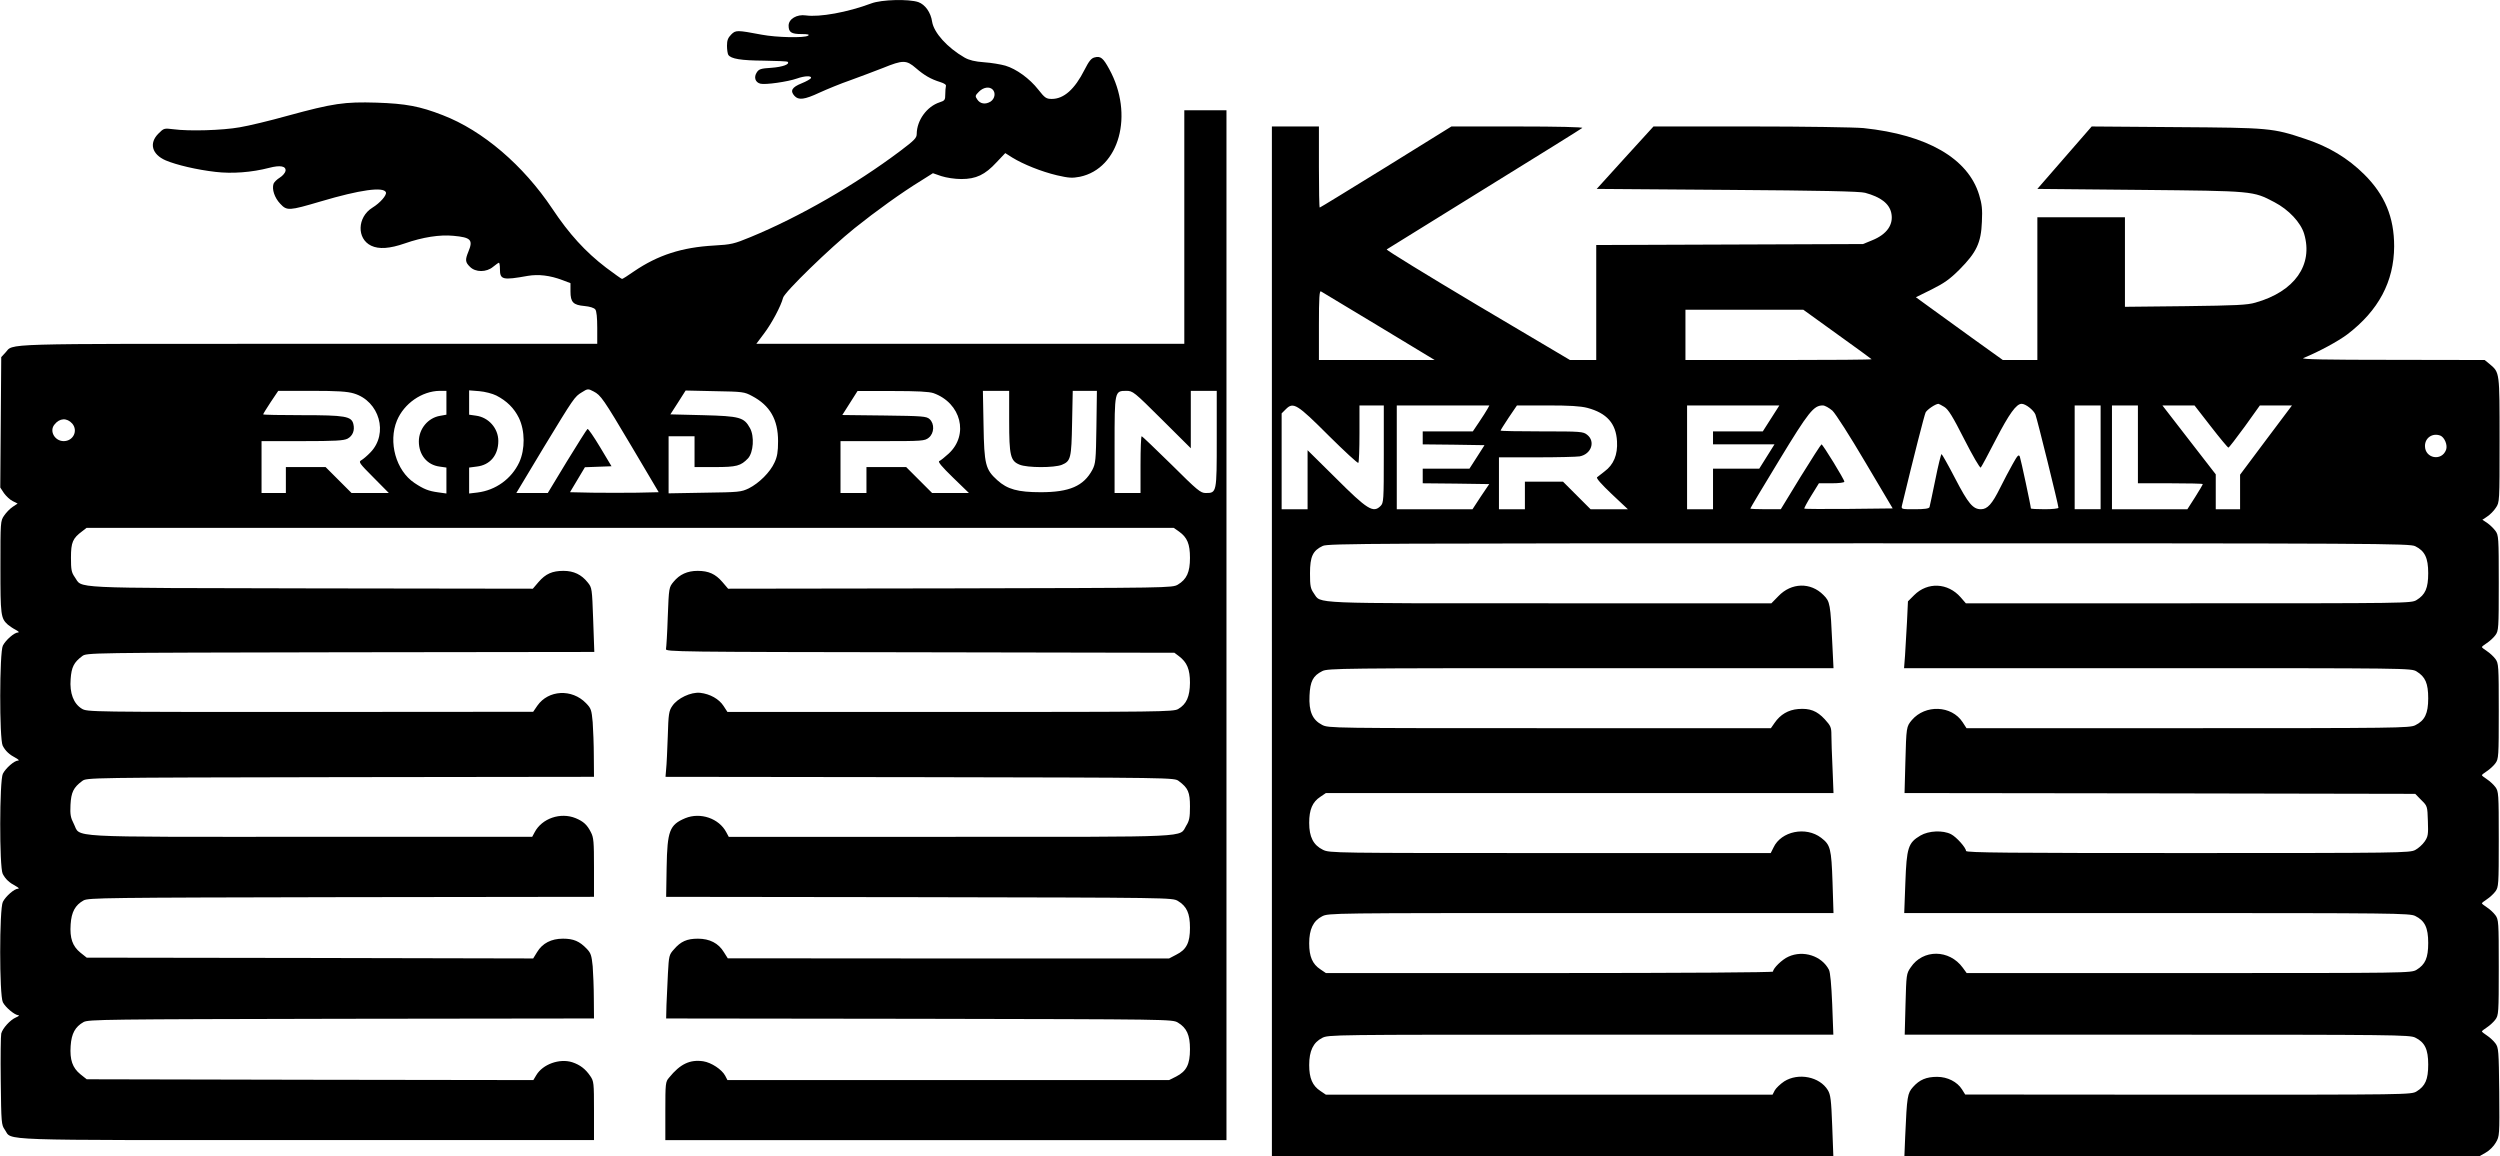
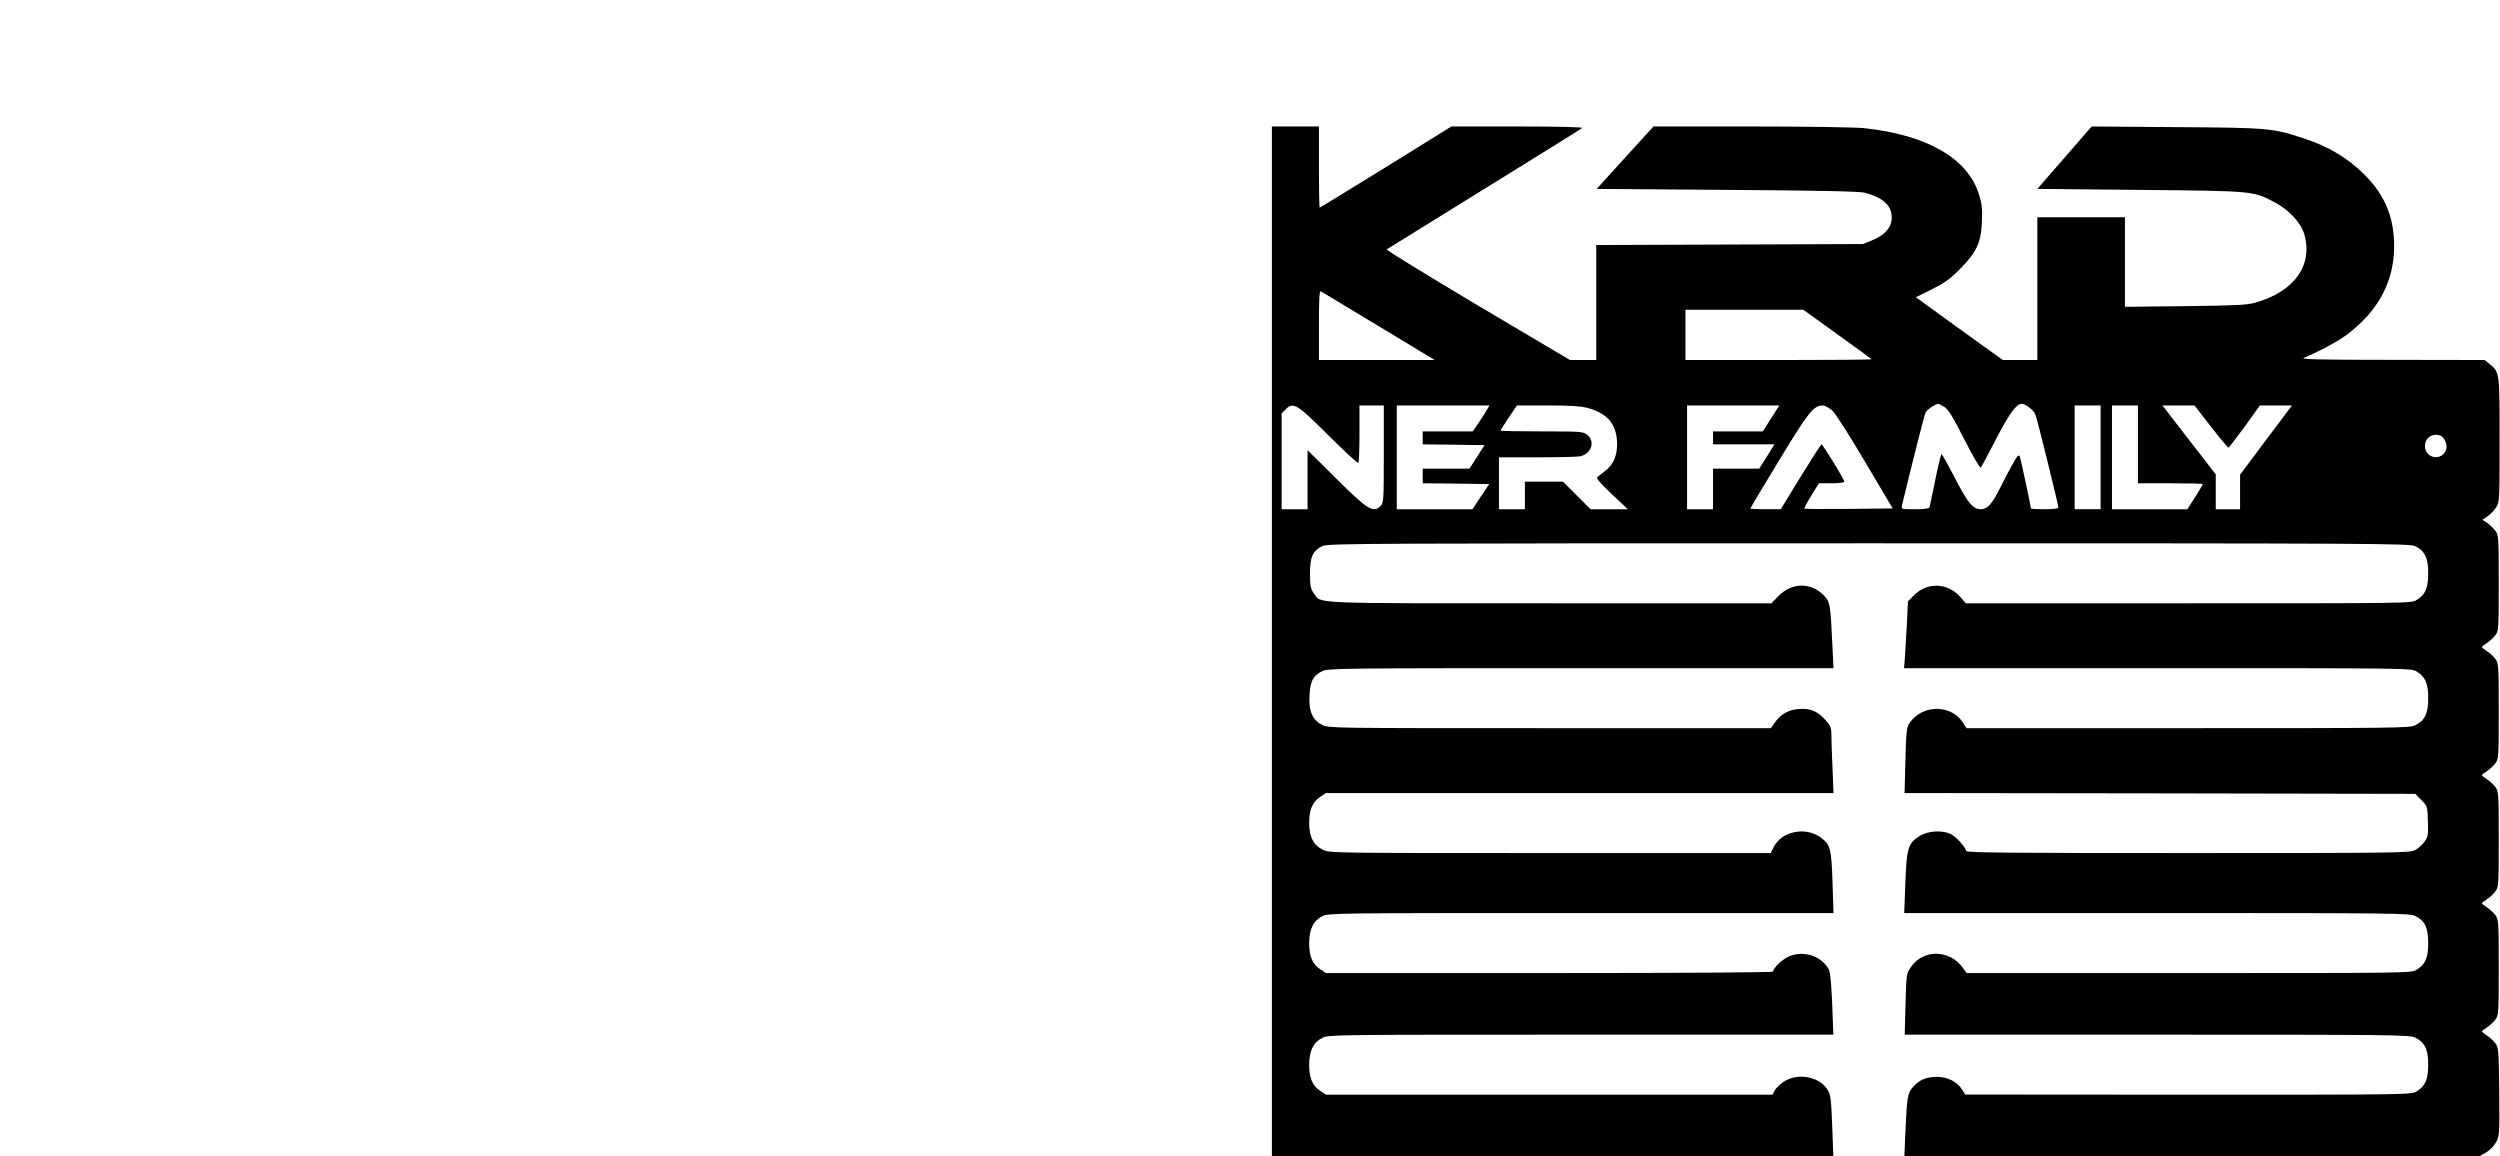
<svg xmlns="http://www.w3.org/2000/svg" version="1.0" width="407.62mm" height="188.535mm" viewBox="0 0 1541 713" preserveAspectRatio="xMidYMid meet">
  <g transform="translate(0,713) scale(0.1,-0.1)" fill="#000000" stroke="none">
-     <path d="M5370 7109 c-147 -55 -319 -86 -404 -74 -55 8 -106 -22 -106 -63 0 -41 17 -52 79 -52 40 0 52 -3 41 -10 -23 -15 -195 -11 -285 6 -154 29 -161 29 -189 1 -20 -20 -26 -36 -26 -69 0 -24 4 -49 8 -56 16 -25 79 -35 219 -36 78 -1 144 -4 147 -7 16 -15 -31 -32 -100 -37 -65 -4 -77 -8 -90 -28 -20 -30 -10 -62 22 -70 30 -8 170 12 226 32 48 17 91 18 86 3 -2 -6 -28 -21 -58 -33 -60 -24 -72 -46 -44 -77 25 -28 61 -24 155 20 46 21 131 56 189 76 58 21 148 55 202 76 123 50 144 50 203 -1 52 -45 92 -68 150 -86 26 -8 38 -17 35 -25 -2 -8 -4 -31 -4 -51 0 -34 -3 -39 -35 -49 -79 -26 -140 -111 -141 -194 0 -26 -13 -39 -103 -107 -277 -208 -621 -406 -922 -530 -102 -42 -118 -46 -225 -52 -198 -11 -346 -59 -493 -159 -37 -26 -70 -47 -74 -47 -4 0 -48 32 -99 70 -127 97 -228 208 -331 363 -179 268 -429 482 -676 577 -141 55 -228 71 -407 77 -199 6 -268 -4 -550 -81 -107 -30 -240 -62 -295 -71 -107 -19 -311 -25 -408 -12 -58 7 -59 7 -93 -27 -59 -59 -40 -128 45 -165 66 -28 193 -58 308 -71 100 -12 223 -3 330 25 69 18 105 11 101 -19 -2 -11 -17 -30 -35 -41 -18 -11 -35 -28 -39 -38 -11 -34 6 -86 41 -123 42 -45 53 -44 250 14 243 72 388 92 402 56 6 -17 -35 -65 -84 -95 -93 -58 -97 -191 -7 -234 48 -23 115 -18 207 14 112 39 216 55 300 47 109 -10 123 -25 92 -99 -20 -49 -19 -64 10 -92 34 -35 102 -35 143 0 17 14 33 25 36 25 3 0 6 -17 6 -39 0 -66 16 -70 172 -42 66 11 136 3 213 -26 l50 -19 0 -51 c0 -67 17 -84 87 -90 32 -3 58 -11 66 -21 8 -10 12 -51 12 -114 l0 -98 -1785 0 c-1941 0 -1810 4 -1865 -55 l-25 -27 -3 -402 -3 -402 23 -35 c13 -18 37 -41 54 -49 l30 -15 -30 -20 c-17 -11 -41 -36 -53 -54 -23 -33 -23 -39 -23 -318 0 -298 2 -315 46 -355 11 -9 33 -24 49 -32 18 -10 23 -16 13 -16 -22 0 -75 -46 -93 -81 -21 -40 -22 -577 -1 -617 17 -33 41 -55 81 -76 18 -10 23 -16 13 -16 -22 0 -75 -46 -93 -81 -21 -40 -22 -577 -1 -617 17 -33 41 -55 81 -76 18 -10 23 -16 13 -16 -22 0 -75 -46 -93 -81 -22 -42 -22 -577 0 -619 16 -32 74 -80 96 -80 8 -1 0 -7 -16 -14 -35 -15 -82 -67 -90 -99 -3 -12 -5 -144 -3 -292 3 -261 4 -271 25 -301 49 -69 -99 -64 1862 -64 l1771 0 0 181 c0 172 -1 182 -23 214 -30 44 -63 69 -111 85 -78 25 -182 -12 -222 -80 l-18 -30 -1377 2 -1377 3 -39 31 c-49 40 -66 89 -60 175 5 76 28 118 80 147 30 16 133 17 1590 20 l1557 2 -1 123 c0 67 -4 157 -7 199 -7 67 -11 81 -37 108 -44 46 -81 62 -146 62 -72 0 -127 -28 -160 -83 l-24 -39 -1377 3 -1376 2 -39 31 c-49 40 -66 89 -60 175 5 76 28 118 80 147 30 16 133 17 1590 20 l1557 2 0 181 c0 157 -2 185 -19 217 -23 46 -46 67 -94 87 -93 38 -208 -1 -253 -87 l-15 -28 -1367 0 c-1547 0 -1414 -7 -1460 81 -19 37 -23 56 -20 116 4 77 18 107 72 147 27 21 29 21 1592 24 l1564 2 -1 128 c0 70 -4 164 -7 209 -7 76 -10 85 -41 117 -87 90 -232 82 -300 -15 l-26 -38 -1375 -1 c-1363 0 -1375 0 -1408 20 -51 31 -76 96 -69 183 5 73 20 103 71 141 27 21 29 21 1593 24 l1565 2 -7 198 c-7 194 -7 198 -34 231 -38 48 -86 71 -149 71 -69 0 -110 -18 -154 -69 l-35 -41 -1369 2 c-1524 3 -1404 -2 -1456 70 -20 29 -23 45 -23 120 0 94 11 119 69 162 l27 21 3352 0 3352 0 33 -23 c50 -36 67 -76 67 -162 0 -88 -20 -132 -75 -165 -35 -20 -48 -20 -1404 -23 l-1369 -2 -35 41 c-43 50 -85 69 -153 69 -63 0 -111 -22 -148 -67 -29 -35 -29 -36 -36 -216 -3 -100 -9 -190 -11 -199 -5 -17 78 -18 1565 -20 l1570 -3 28 -21 c50 -38 68 -81 68 -164 -1 -85 -21 -132 -73 -162 -28 -17 -114 -18 -1404 -18 l-1375 0 -24 37 c-28 43 -83 74 -144 81 -57 6 -140 -33 -172 -81 -21 -30 -24 -49 -28 -188 -3 -85 -7 -175 -10 -201 l-4 -48 1569 -2 c1567 -3 1569 -3 1596 -24 58 -43 69 -69 69 -157 0 -68 -4 -88 -23 -118 -45 -74 65 -69 -1456 -69 l-1365 0 -15 28 c-45 86 -160 125 -253 87 -97 -41 -111 -77 -115 -303 l-3 -182 1560 -2 c1549 -3 1560 -3 1595 -23 55 -33 75 -77 75 -165 0 -93 -21 -135 -85 -167 l-44 -23 -1361 0 -1360 1 -24 38 c-33 55 -88 83 -160 83 -68 0 -106 -17 -148 -66 -30 -33 -31 -40 -37 -148 -3 -62 -7 -150 -9 -195 l-2 -83 1560 -2 c1549 -3 1560 -3 1595 -23 55 -33 75 -77 75 -165 0 -93 -21 -135 -85 -168 l-44 -22 -1361 0 -1362 0 -14 27 c-21 39 -85 81 -135 89 -82 12 -142 -16 -211 -101 -22 -25 -23 -35 -23 -206 l0 -179 1730 0 1730 0 0 3175 0 3175 -130 0 -130 0 0 -720 0 -720 -1320 0 -1319 0 48 64 c47 62 104 169 117 220 8 34 289 307 441 429 131 105 291 220 410 293 l73 46 52 -18 c31 -10 83 -18 123 -18 91 0 146 26 217 103 l54 57 44 -28 c67 -41 178 -86 275 -109 74 -17 94 -18 141 -9 244 51 335 384 181 664 -37 68 -53 82 -90 72 -21 -5 -35 -23 -62 -76 -61 -121 -128 -180 -202 -180 -34 0 -43 6 -83 57 -54 69 -136 128 -203 148 -28 8 -86 18 -131 21 -57 4 -93 13 -121 29 -106 61 -189 153 -200 221 -8 57 -43 106 -85 121 -59 20 -226 16 -290 -8z m748 -531 c20 -20 14 -56 -12 -74 -32 -20 -65 -15 -83 13 -14 20 -13 24 11 48 27 27 64 33 84 13z m-2460 -1862 c44 -23 59 -44 234 -339 l167 -282 -134 -3 c-74 -1 -197 -1 -274 0 l-139 3 46 77 46 77 82 3 82 3 -70 117 c-39 65 -74 116 -78 113 -5 -3 -61 -93 -127 -200 l-118 -195 -97 0 -97 0 170 283 c185 304 189 311 234 338 36 23 39 23 73 5z m-1479 -12 c158 -47 215 -247 103 -363 -20 -21 -46 -43 -57 -49 -18 -10 -13 -18 75 -106 l95 -96 -115 0 -115 0 -80 80 -80 80 -122 0 -123 0 0 -80 0 -80 -75 0 -75 0 0 160 0 160 250 0 c205 0 256 3 280 15 32 17 46 51 36 91 -12 47 -50 54 -316 54 -132 0 -240 2 -240 5 0 3 21 37 46 75 l47 70 207 0 c158 0 219 -4 259 -16z m571 -58 l0 -73 -39 -7 c-74 -12 -131 -80 -131 -158 0 -83 51 -145 128 -155 l42 -6 0 -80 0 -80 -50 7 c-60 8 -90 20 -147 58 -114 76 -163 252 -108 385 44 105 153 181 263 183 l42 0 0 -74z m308 45 c64 -33 109 -77 139 -138 38 -79 39 -193 2 -274 -48 -102 -145 -172 -258 -186 l-51 -6 0 80 0 80 46 6 c83 9 134 70 134 158 0 78 -60 146 -138 156 l-42 6 0 75 0 75 63 -5 c35 -3 81 -15 105 -27z m1577 -3 c110 -58 160 -145 160 -278 0 -66 -5 -96 -22 -132 -27 -60 -95 -127 -158 -159 -48 -23 -60 -24 -272 -27 l-223 -4 0 176 0 176 80 0 80 0 0 -95 0 -95 125 0 c135 0 160 7 205 54 33 37 40 135 12 186 -37 67 -62 74 -289 80 l-202 5 47 73 47 74 180 -4 c172 -3 182 -4 230 -30z m1118 18 c171 -61 220 -257 94 -373 -24 -22 -50 -43 -58 -46 -10 -4 16 -35 84 -101 l99 -96 -114 0 -113 0 -80 80 -80 80 -122 0 -123 0 0 -80 0 -80 -80 0 -80 0 0 160 0 160 259 0 c246 0 260 1 285 21 34 27 37 86 5 115 -19 17 -42 19 -279 22 l-259 3 47 74 47 74 215 0 c155 0 226 -4 253 -13z m467 -171 c0 -215 8 -247 64 -270 47 -20 214 -20 261 -1 55 23 59 40 63 259 l4 197 75 0 74 0 -3 -222 c-3 -208 -5 -226 -25 -265 -54 -100 -141 -138 -318 -138 -142 0 -206 18 -268 74 -73 66 -81 96 -85 339 l-4 212 81 0 81 0 0 -185z m942 8 l178 -177 0 177 0 177 80 0 80 0 0 -297 c0 -332 0 -333 -68 -333 -32 0 -51 16 -211 175 -98 96 -180 175 -184 175 -4 0 -7 -79 -7 -175 l0 -175 -80 0 -80 0 0 293 c0 335 0 337 72 337 41 0 47 -5 220 -177z m-6719 -25 c37 -44 6 -108 -53 -108 -55 0 -90 62 -57 102 32 41 77 43 110 6z" />
    <path d="M7840 3175 l0 -3175 1731 0 1731 0 -7 187 c-6 161 -10 193 -27 221 -50 83 -182 109 -269 54 -24 -16 -50 -41 -58 -55 l-14 -27 -1377 0 -1377 0 -34 23 c-49 32 -69 79 -69 160 0 87 25 139 80 167 39 20 55 20 1596 20 l1556 0 -7 188 c-5 120 -12 196 -20 212 -44 86 -159 123 -250 81 -39 -17 -95 -72 -95 -92 0 -5 -543 -9 -1379 -9 l-1378 0 -34 23 c-49 32 -69 79 -69 160 0 87 25 139 80 167 39 20 55 20 1596 20 l1557 0 -6 190 c-7 209 -13 230 -70 274 -94 72 -247 41 -294 -60 l-17 -34 -1360 0 c-1339 0 -1360 0 -1401 20 -59 29 -85 79 -85 166 0 82 20 129 69 161 l34 23 1565 0 1565 0 -6 152 c-4 83 -7 175 -7 205 0 49 -4 57 -41 98 -48 52 -92 69 -164 63 -61 -5 -110 -34 -145 -85 l-23 -33 -1364 0 c-1347 0 -1364 0 -1403 20 -60 31 -83 83 -78 181 4 88 21 122 79 151 32 17 129 18 1593 18 l1559 0 -7 143 c-12 255 -14 267 -55 308 -79 80 -198 77 -278 -7 l-43 -44 -1365 0 c-1500 0 -1410 -4 -1456 61 -21 30 -24 45 -24 124 0 103 17 140 79 169 31 15 313 16 3368 16 3153 0 3335 -1 3368 -18 59 -29 80 -72 80 -166 0 -93 -18 -133 -72 -166 -33 -20 -54 -20 -1406 -20 l-1373 0 -32 37 c-79 90 -204 96 -287 13 l-38 -38 -6 -128 c-4 -71 -9 -164 -12 -206 l-6 -78 1563 0 c1543 0 1564 0 1597 -20 54 -33 72 -73 72 -166 0 -94 -21 -137 -80 -166 -33 -17 -120 -18 -1401 -18 l-1366 0 -24 37 c-68 104 -230 110 -313 13 -34 -41 -34 -42 -40 -262 l-5 -188 1575 -2 1574 -3 37 -38 c38 -37 38 -38 41 -130 3 -83 1 -95 -20 -126 -13 -19 -39 -42 -58 -52 -33 -18 -90 -19 -1402 -19 -1101 0 -1368 2 -1368 13 0 20 -59 86 -92 103 -50 26 -138 22 -189 -8 -76 -45 -85 -74 -93 -291 l-7 -187 1558 0 c1463 0 1560 -1 1593 -18 59 -29 80 -72 80 -166 0 -93 -18 -133 -72 -166 -33 -20 -54 -20 -1404 -20 l-1370 0 -24 33 c-83 114 -246 115 -321 2 -27 -39 -27 -45 -32 -227 l-5 -188 1557 0 c1461 0 1558 -1 1591 -18 59 -29 80 -72 80 -166 0 -93 -18 -133 -72 -166 -33 -20 -53 -20 -1408 -20 l-1375 1 -20 32 c-29 46 -89 77 -153 77 -67 0 -109 -18 -149 -63 -34 -39 -37 -54 -48 -304 l-5 -123 1773 0 1772 0 40 23 c22 12 50 40 62 62 23 39 23 45 21 312 -3 257 -4 273 -24 300 -11 15 -35 37 -52 48 -17 11 -31 22 -31 25 0 3 14 14 31 25 17 11 41 33 52 48 20 27 21 40 21 322 0 282 -1 295 -21 322 -11 15 -35 37 -52 48 -17 11 -31 22 -31 25 0 3 14 14 31 25 17 11 41 33 52 48 20 27 21 40 21 322 0 282 -1 295 -21 322 -11 15 -35 37 -52 48 -17 11 -31 22 -31 25 0 3 14 14 31 25 17 11 41 33 52 48 20 27 21 40 21 322 0 282 -1 295 -21 322 -11 15 -35 37 -52 48 -17 11 -31 22 -31 25 0 3 14 14 31 25 17 11 41 33 52 48 20 27 21 40 21 322 0 282 -1 295 -21 322 -11 15 -34 37 -50 48 l-30 20 30 20 c17 11 41 35 53 54 23 34 23 34 23 418 0 421 1 415 -60 467 l-32 26 -571 1 c-407 0 -565 3 -547 11 98 40 215 104 271 146 193 147 288 326 289 543 0 179 -57 317 -185 444 -101 100 -217 170 -362 218 -203 68 -221 69 -798 73 l-520 4 -168 -193 -167 -192 632 -6 c704 -7 697 -6 830 -76 88 -46 162 -125 183 -195 57 -192 -59 -356 -300 -424 -50 -15 -119 -18 -432 -22 l-373 -4 0 276 0 276 -270 0 -270 0 0 -440 0 -440 -107 0 -106 0 -191 137 c-105 76 -226 163 -268 194 l-77 56 97 48 c78 39 112 63 173 124 104 105 132 164 137 293 4 78 0 110 -17 166 -68 225 -321 371 -713 412 -51 5 -364 10 -694 10 l-601 0 -175 -192 -175 -193 806 -6 c568 -4 819 -9 849 -18 96 -26 148 -66 161 -123 16 -72 -26 -133 -118 -170 l-56 -23 -822 -3 -823 -3 0 -354 0 -355 -81 0 -81 0 -569 337 c-312 186 -565 341 -561 345 4 3 275 171 602 373 327 202 599 371 604 376 6 5 -152 9 -398 9 l-409 0 -403 -250 c-222 -137 -406 -250 -409 -250 -3 0 -5 113 -5 250 l0 250 -145 0 -145 0 0 -3175z m660 1943 l344 -208 -357 0 -357 0 0 216 c0 170 3 214 13 207 6 -4 167 -101 357 -215z m2825 -48 c115 -83 211 -152 213 -155 3 -3 -254 -5 -571 -5 l-577 0 0 155 0 155 363 0 364 0 208 -150z m661 -449 c25 -15 52 -59 124 -201 51 -100 96 -178 101 -173 4 4 47 83 94 175 81 156 125 218 158 218 25 0 74 -39 85 -66 11 -28 142 -558 142 -575 0 -5 -38 -9 -85 -9 -47 0 -85 2 -85 5 0 14 -62 303 -68 319 -7 16 -14 9 -44 -45 -20 -35 -55 -102 -78 -148 -49 -99 -78 -131 -118 -131 -49 0 -78 34 -159 190 -43 83 -81 150 -84 150 -3 0 -21 -71 -38 -157 -18 -87 -34 -164 -36 -170 -3 -9 -30 -13 -90 -13 -83 0 -85 0 -80 23 74 307 138 557 146 574 10 18 60 52 79 53 3 0 19 -9 36 -19z m-3796 -177 c97 -96 179 -172 183 -168 4 4 7 85 7 181 l0 173 75 0 75 0 0 -300 c0 -287 -1 -301 -20 -320 -45 -45 -81 -23 -277 173 l-173 171 0 -182 0 -182 -80 0 -80 0 0 295 0 296 26 26 c46 46 69 32 264 -163z m979 164 c-7 -13 -30 -49 -51 -80 l-39 -58 -154 0 -155 0 0 -40 0 -40 190 -2 191 -3 -46 -72 -47 -73 -144 0 -144 0 0 -45 0 -45 205 -2 205 -3 -52 -77 -51 -78 -233 0 -234 0 0 320 0 320 285 0 286 0 -12 -22z m616 7 c120 -32 177 -96 183 -206 5 -83 -21 -145 -77 -186 -20 -15 -40 -31 -46 -36 -6 -6 27 -43 90 -103 l100 -94 -115 0 -115 0 -85 85 -85 85 -117 0 -118 0 0 -85 0 -85 -80 0 -80 0 0 160 0 160 234 0 c128 0 247 3 264 6 72 14 98 92 46 133 -25 20 -39 21 -280 21 -140 0 -254 2 -254 5 0 3 23 39 50 80 l51 75 187 0 c137 0 204 -4 247 -15z m1133 -65 l-51 -80 -153 0 -154 0 0 -40 0 -40 190 0 189 0 -47 -75 -47 -75 -142 0 -143 0 0 -125 0 -125 -80 0 -80 0 0 320 0 320 285 0 284 0 -51 -80z m378 48 c20 -19 107 -155 203 -318 l169 -285 -270 -3 c-149 -1 -273 -1 -275 2 -2 2 17 38 43 80 l47 76 78 0 c45 0 79 4 79 10 0 13 -133 230 -141 230 -3 0 -61 -90 -129 -200 l-122 -200 -94 0 c-52 0 -94 2 -94 4 0 3 80 137 178 298 182 300 213 338 269 338 13 0 39 -15 59 -32z m1654 -288 l0 -320 -80 0 -80 0 0 320 0 320 80 0 80 0 0 -320z m230 80 l0 -240 200 0 c110 0 200 -2 200 -5 0 -3 -21 -39 -47 -80 l-48 -75 -232 0 -233 0 0 320 0 320 80 0 80 0 0 -240z m450 110 c55 -71 104 -130 108 -130 4 0 49 59 101 130 l93 130 99 0 99 0 -160 -213 -160 -214 0 -106 0 -107 -75 0 -75 0 0 108 0 107 -165 213 -164 212 99 0 99 0 101 -130z m1415 -56 c26 -11 46 -59 35 -88 -27 -72 -130 -53 -130 24 0 51 47 82 95 64z" />
  </g>
</svg>